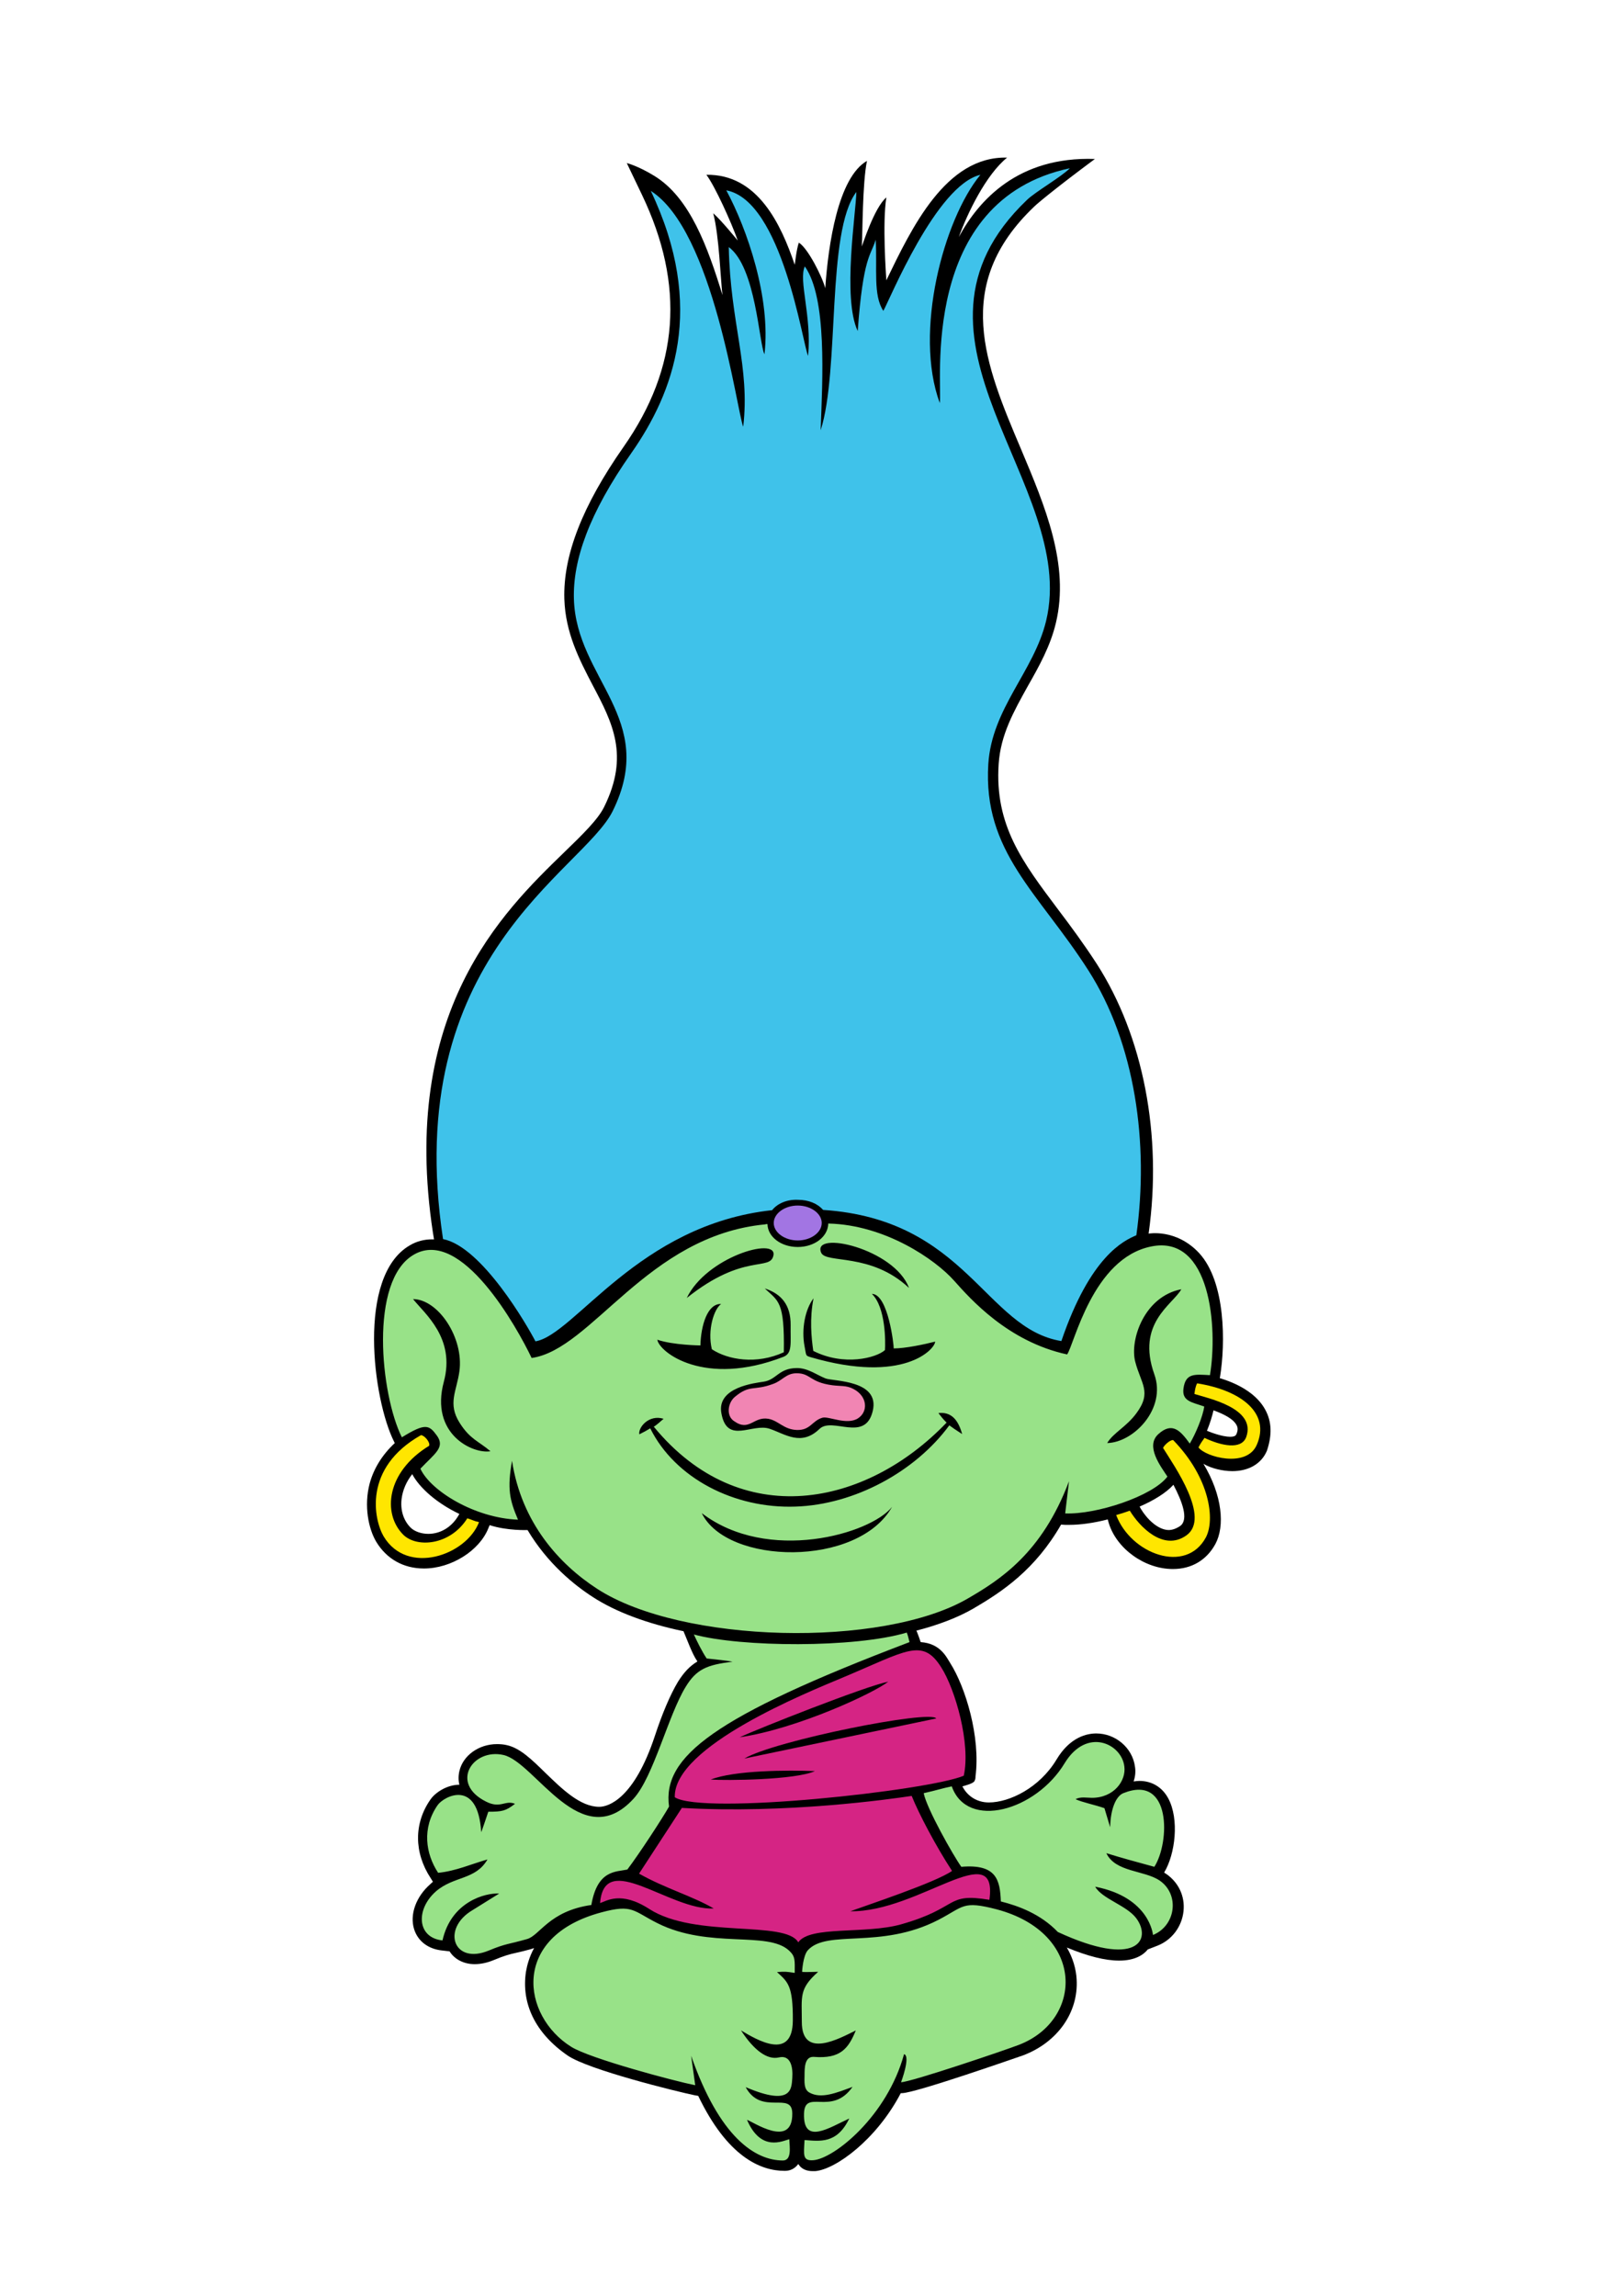
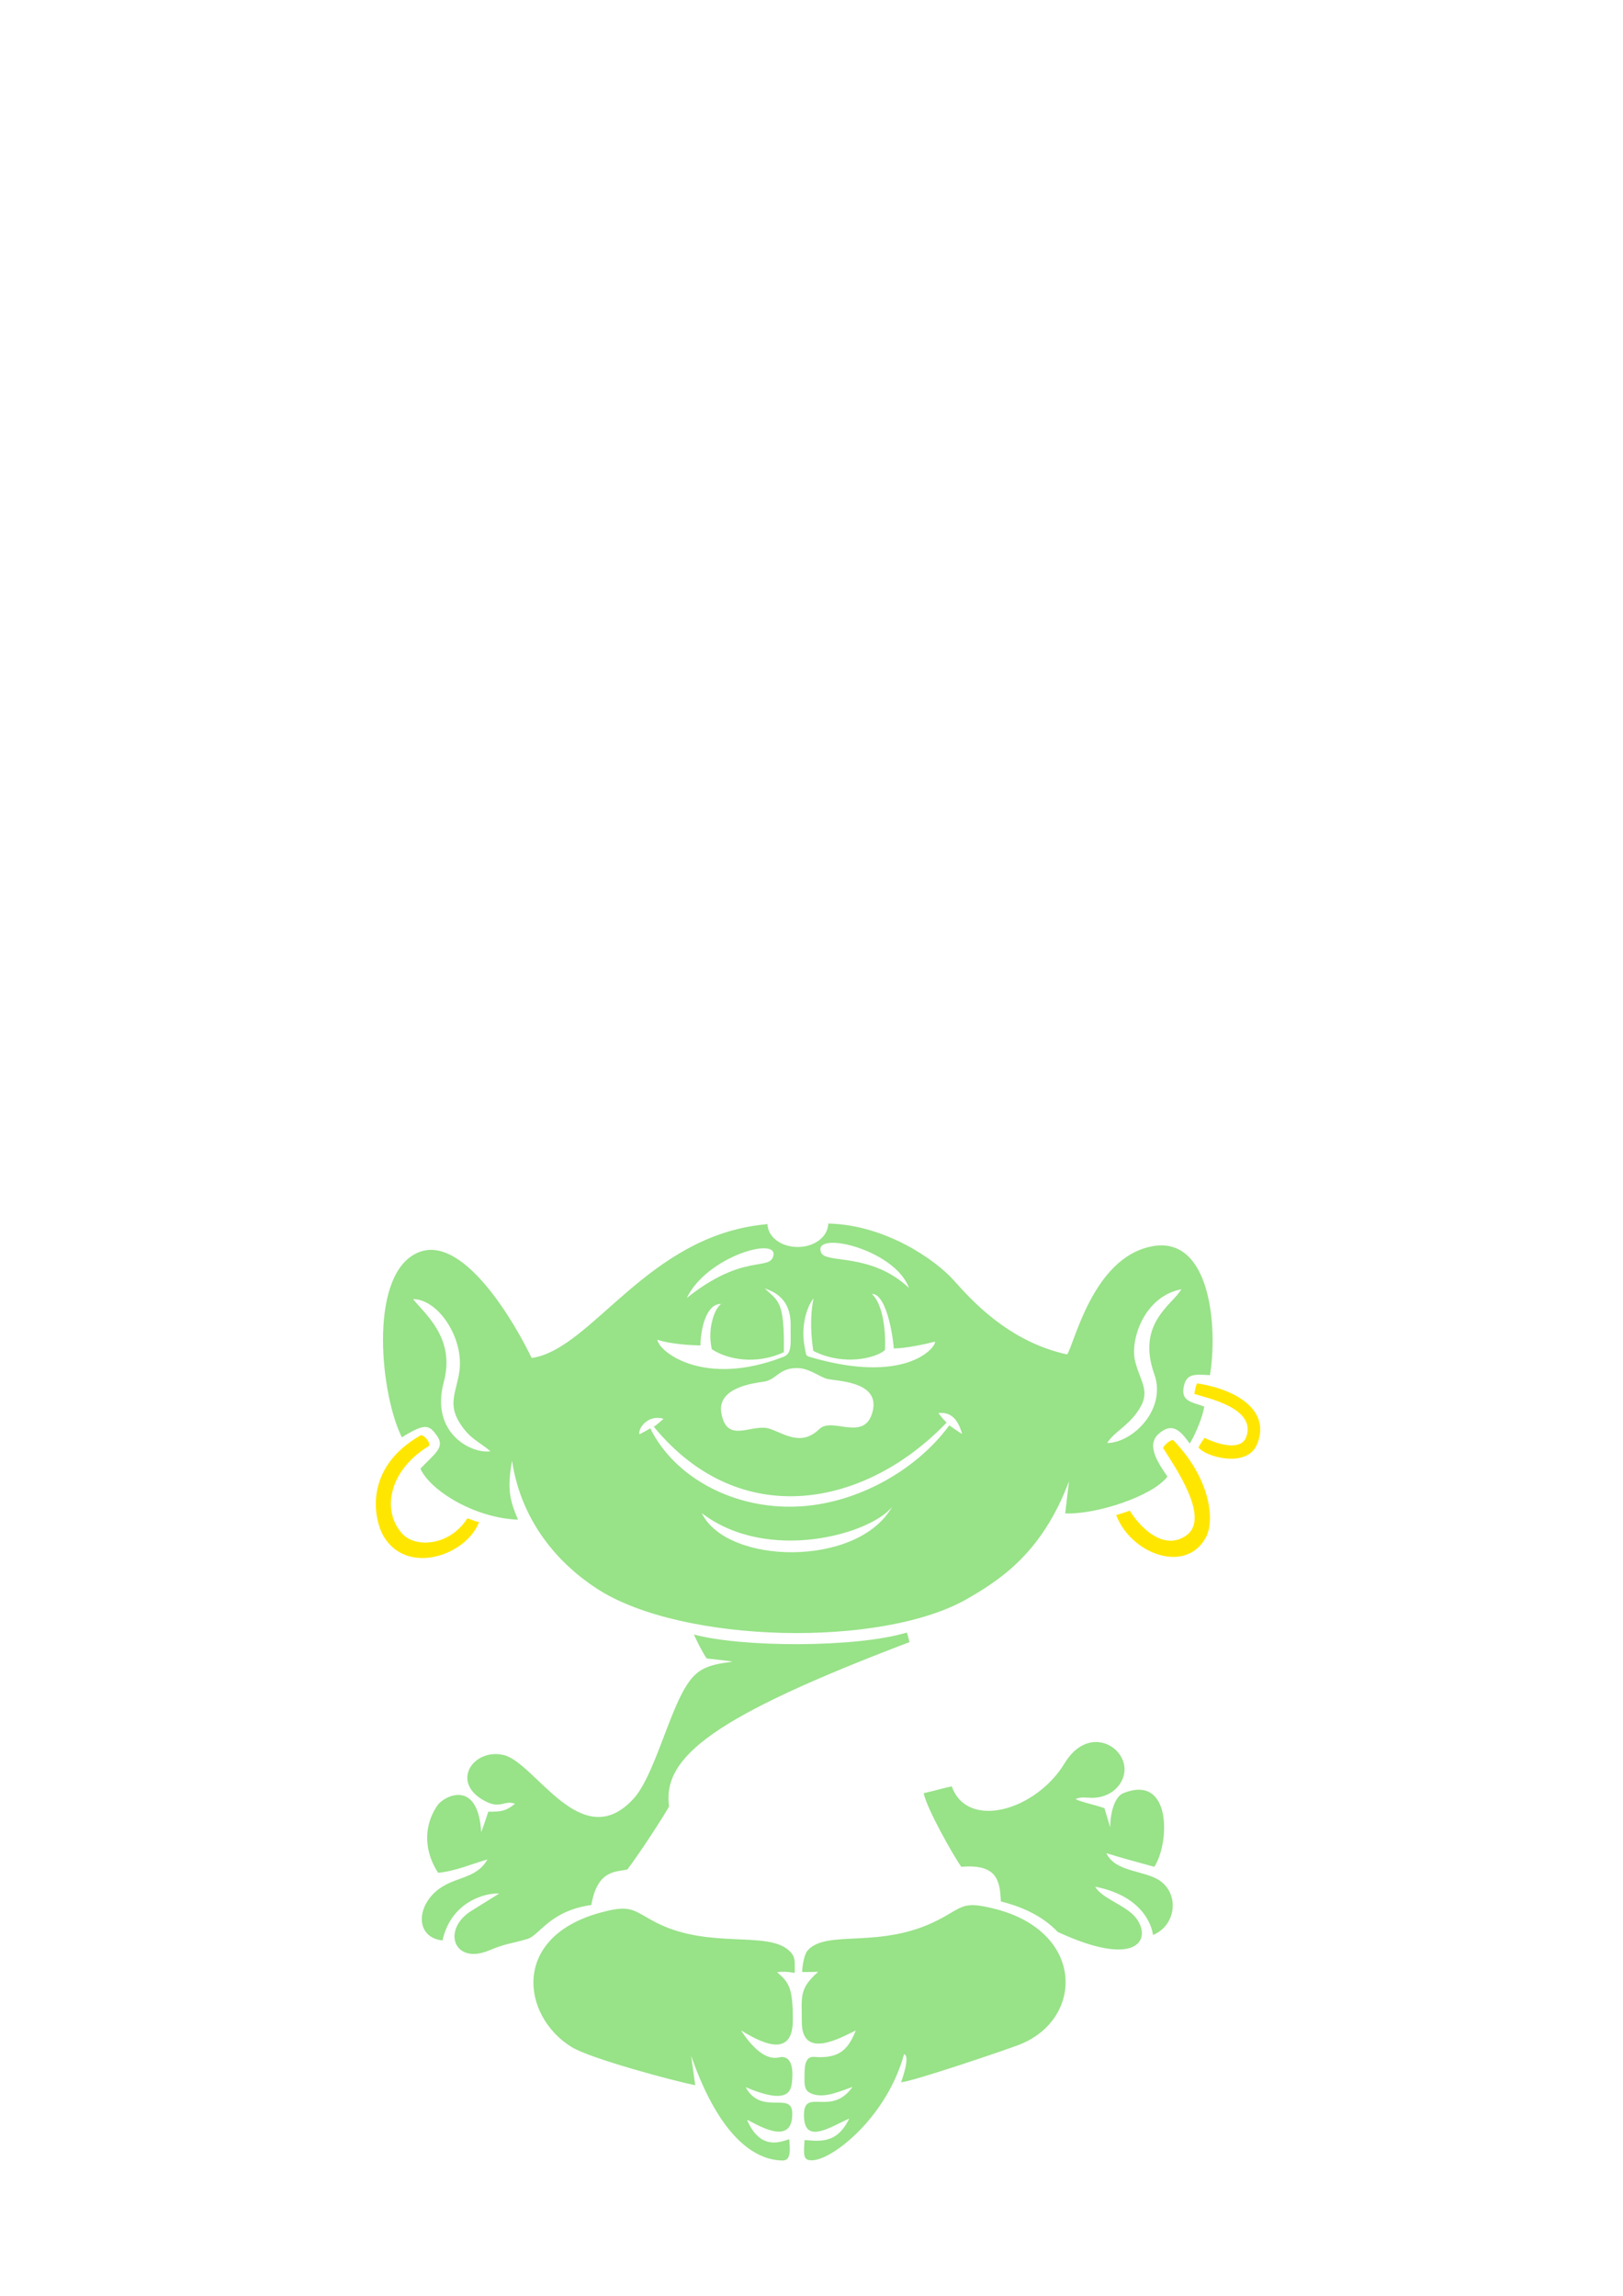
<svg xmlns="http://www.w3.org/2000/svg" version="1.1" x="0px" y="0px" viewBox="0 0 595.3 841.9" style="enable-background:new 0 0 595.3 841.9;" xml:space="preserve">
  <style type="text/css">
	.st0{fill:#98E288;}
	.st1{fill:#F185B3;}
	.st2{fill:#3FC2EA;}
	.st3{fill:#FFE600;}
	.st4{fill:#D52484;}
	.st5{fill:#A275E3;}
</style>
  <g id="Слой_3">
-     <path d="M464.1,517c-2.8-5.2-8.7-9.2-16.7-11.6l0.1-0.5c2-12.2,2.1-34.8-7.7-45.4c-8.4-9-18.5-7.1-18.5-7.1   c5.1-36.2-2-72.4-19-98.9c-4.8-7.4-9.6-13.9-14.3-20.1c-12.9-17.2-23.2-30.7-21.7-53.2c0.7-10.8,5.6-19.4,10.7-28.6   c4.1-7.2,8.3-14.7,10.3-23.2c5.1-21.3-4-42.8-12.8-63.7c-13.1-30.9-25.4-60.1,4.8-88.9c1.2-1.2,7.9-6.8,22.3-17.5   c-28.3-1-42.7,15.3-49.9,28.6c3.1-8.6,9.9-22.8,17.7-29.1c-22.5-0.6-35,25.8-44.3,45c-0.1-1.9-1.5-20.8,0-30.4   c-4.5,3.8-8.8,17.7-9,18c0.3-4.3,0.2-23.3,1.9-31.4c-10.6,6.1-14.2,30.6-15.3,46.7c-1-4-6.4-14.8-9.7-16.7   c-0.9,2.6-1.4,7.7-1.5,8.1c-5-14.7-13.5-33.3-32.4-33c3.1,4.1,9.1,17.3,11.5,24.1c-0.3-0.3-5.9-7.3-9-10c2.2,8.3,2.7,24.6,3.4,30   c-5.4-17.5-11.9-35.7-25-43.7c-6-3.7-10.1-4.7-10.1-4.7l5.6,11.7c15.8,33.1,13.6,63.3-6.8,92.4c-15.1,21.6-22.2,39.8-21.7,55.8   c0.4,12.4,5.5,22.2,10.4,31.6c7.3,13.8,13.5,25.8,4.2,44.6c-2.3,4.7-8,10.2-14.7,16.7c-22.6,21.9-60.4,58.6-48.1,139.5l0.4,2.4   c-0.3,0-0.6,0-0.8,0c-2.8,0-5.6,0.7-8.1,2.2c-19.5,11.3-13.5,56.5-5.8,71.9l0.3,0.6c-4.6,4.3-7.7,9.3-9.2,14.8   c-2.2,8.3-0.4,16.7,2.4,21.4c3.8,6.3,10,9.8,17.5,9.8c0,0,0,0,0,0c10,0,20.3-6.5,23.6-14.7l0.5-1.2c6.4,2.1,13.9,1.8,13.9,1.8   c7.4,12.4,17.3,20.3,24,24.6c8.3,5.4,19.8,9.7,33.2,12.5l2.3,5.6c1,2.3,1.5,3.5,2.8,5.5c-2.7,1.6-4.9,3.9-7.1,7.4   c-2.9,4.8-5.9,12-8.5,19.9c-7.6,23-17,26-20.4,26c0,0,0,0,0,0c-7,0-13.7-6.6-19.7-12.4c-5-4.9-9.3-9.1-14.1-10.2   c-1.2-0.3-2.5-0.4-3.7-0.4c-6.7,0-12.5,4.2-13.8,9.9c-0.4,1.7-0.4,3.4,0,5c-4.5,0-8.8,2.8-10.6,5.4c-6.1,8.7-6.1,19.5,0.1,28.9   l0.8,1.3c-0.3,0.2-0.6,0.5-0.9,0.8c-5.3,4.6-7.7,11.2-6,16.6c1.4,4.4,5.2,7.3,10.4,7.8l2.6,0.3c1.8,2.9,5.2,4.7,9.2,4.7   c0,0,0,0,0,0c2.2,0,4.6-0.5,7-1.5c3.9-1.6,5.6-2.1,8.4-2.7c1.4-0.3,3-0.7,5.2-1.3c0.4-0.1,0.8-0.3,1.2-0.4c-1.8,3.3-2.6,6.4-3,8.8   c-1.7,11.5,3.4,22.4,15.3,30.6c7.5,5.2,39.9,13.2,46.7,14.6l1.2,0.2c10.7,22.3,22.8,27.5,31.7,27.5h0.1c2.2,0,3.5-1,4.3-1.8   c0.2-0.2,0.4-0.5,0.6-0.7c0.2,0.3,0.4,0.5,0.6,0.8c1.1,1.2,2.7,1.8,4.7,1.8c0.3,0,0.6,0,0.9,0c7.4-0.6,22.4-11.4,31.4-28.6l0.5,0   c5.1-0.1,42.7-13.3,44.5-13.9c12.5-4.8,20.2-15.7,19.5-27.8c-0.2-3.7-1.3-7.8-3.6-11.7c7.7,3.2,14.1,4.8,19.2,4.8   c5.9,0,9-2.2,10.5-4.1l3.6-1.4c5.3-2.1,8.9-7,9.5-12.6c0.6-5.6-1.9-10.7-6.5-13.8c-0.2-0.1-0.4-0.2-0.6-0.4   c4.1-6.8,5.6-19.6,1.5-27.2c-2.2-4.1-6-6.4-10.6-6.4c-0.7,0-1.4,0.1-2.1,0.2c0.6-1.8,0.8-3.6,0.5-5.4c-0.9-6.9-7.1-12.2-14.2-12.2   c-3.3,0-9.6,1.2-14.6,9.6c-6.2,10.3-17.2,15.7-24.8,15.7h0c-4.5,0-8-2.5-9.7-5.9c0.7-0.2,3.9-1,4.4-1.9c0.4-0.8,0.4-1.1,0.4-1.7   c1.9-14.6-3.7-32.8-9.2-41.5c-1.5-2.4-3.7-7.3-10.9-7.8c0,0-1.4-4.1-1.6-4.2c8.1-2.1,15.2-4.8,20.9-8.1   c10.8-6.3,22.7-14.3,32.2-30.8l1.5,0.1c0.5,0,1,0,1.5,0c4.1,0,9.1-0.7,14.1-2l0.4,1.4c2.9,9.4,13.2,16.8,23.5,16.8c0,0,0,0,0,0   c6.9,0,12.4-3.3,15.6-9.2c3.5-6.5,2.6-17.8-4.4-29.4c2.8,1.7,7.1,2.7,10.6,2.7c6,0,10.7-2.7,12.7-7.5   C466.6,526.3,466.5,521.4,464.1,517z M418.5,553.4l-0.5-0.9c5.3-2.3,9.8-5.1,12.4-8c3.2,6.1,5.7,12.7,2.5,15.1   c-1.5,1-2.9,1.5-4.3,1.5C424.6,561,420.6,556.9,418.5,553.4z M167.9,556.2c-2.5,4-6.5,6.3-10.8,6.3c-2.6,0-5.1-0.9-6.5-2.3   c-2.6-2.6-3.8-6.4-3.3-10.5c0.4-3.2,1.7-6.3,3.9-9.1c2.7,5.1,9.1,10.7,17.3,14.6L167.9,556.2z M445.1,517.2   c3.6,1.3,7.3,3.1,8.5,5.5c0.3,0.6,0.6,1.5,0,3c-0.2,0.5-0.4,1.2-2.4,1.2c-1.2,0-3.3-0.3-6.7-1.5l-1.8-0.7   C443.8,522,444.6,519.4,445.1,517.2z" />
-   </g>
+     </g>
  <g id="Слой_6">
    <path class="st0" d="M443.8,504.3c2.9-17.3,0.3-51.6-21.5-47.2c-21.6,4.3-28.3,36.1-30.9,39.6c-21.7-4.7-35.5-20.4-41.4-27   c-6.9-7.8-25.3-20.5-46.1-21c0,0-0.1,0-0.1,0c-0.1,4.8-5,8.6-11.2,8.6c-6.1,0-11-3.7-11.1-8.4c-0.3,0-0.6,0-0.8,0.1   c-43.3,4.1-63.6,45.9-85.7,49c-5.4-11.3-25.8-48-43.2-37.9c-16.5,9.5-12.2,51.4-4.4,67c8.7-5.4,10-4.5,12.8-0.7   c3.2,4.4-0.7,6.6-6,12.2c3.7,8.1,19.9,18.1,35.8,18.7c-3.1-7.3-4-11.3-2.2-21.6c3.5,22.8,17.4,38,31.3,47   c30.9,20,104.4,21.8,135.9,3.5c11.7-6.8,27.2-16.6,37.1-43l-1.4,11.8c11.3,0.5,32.1-6.3,37.5-13.5c-2.5-3.8-8.2-11.2-3.3-15.6   c5.1-4.6,8.1-1.2,11.5,3.5c2.1-3.5,4.8-9.9,5.3-13.6c-4.5-1.6-8.3-1.9-7.6-6.7C434.9,503.5,438.2,504,443.8,504.3z M162.8,506.7   c4.3-16-7-24.9-11.3-30.3c9.3,0.1,18.7,14.3,17,26.5c-1,7.3-4.4,11.8,0.1,18.9c3.8,6,6.8,6.6,11.3,10.4   C173.5,533.3,157.6,526,162.8,506.7z M333.4,472.3c-14-13.1-30.4-8.8-32.2-12.9C297.6,451,328.1,457.9,333.4,472.3z M298.4,476.1   c-1.5,7.6-0.8,14.3-0.1,19.3c11.2,5.7,23.1,2.6,26.3-0.3c0.2-2.9,0.3-15.7-4.8-20.6c6,0,8.1,19.1,8,20c4.3,0,11.3-1.5,15.2-2.5   c0,2.7-11.5,15.7-45.7,5.7c-1.9-0.6-1.5-0.4-2.2-4C293.9,487.4,295.3,480.2,298.4,476.1z M302.8,505.5c2.8,1.1,20.1,0.5,17.3,12   c-2.8,11.6-14.8,2-19.5,6.5c-6.7,6.5-12.6,1.9-18.2,0c-6.4-2.3-15.7,5.9-17.8-5.7c-1.8-9.6,12.3-11.1,15.5-11.6   c4.7-0.7,5.5-4.9,12-5C296.2,501.6,299.3,504.1,302.8,505.5z M283.7,460.3c-1.1,6.1-10.8-1.1-31.8,15.7   C259.1,461,284.9,453.5,283.7,460.3z M256.9,493.4c0.2-7.4,2.6-15.4,7.6-15.2c-2.6,1.8-5.1,9.5-3.4,16.6c5.9,3.9,16.4,5.7,26.4,1.1   c0.3-18.8-2-18.7-7-23.4c5.9,1.9,9.6,5.9,9.5,13.5c-0.1,6.8,0.7,10.3-2.7,11.6c-28.9,11.2-45.5-1.7-46.2-6.3   C246.9,493.3,256.9,493.4,256.9,493.4z M257.4,554.9c24.2,18.5,61.9,7.7,69.8-2.3C314.6,574.9,266.6,573.9,257.4,554.9z    M348.2,522.7c-12.5,17-34.8,29.1-56.4,29.8c-22.5,0.8-44.2-10.4-53.3-28.7c-1.3,0.8-2.2,1.3-4,2.2c-0.5-2.4,3.4-7.4,8.9-5.7   c-0.8,0.7-2.8,2.5-3.6,2.9c31.9,38.8,77.9,29.3,107.4-1.5c-0.8-0.8-1.4-1.4-3-3.5c4.5-0.5,7.2,2.2,8.7,7.7   C350.7,524.5,349,523.3,348.2,522.7z M423.4,504c4.5,12.6-7.6,25-17.3,25.2c2.3-3.8,7-5.9,10.7-10.9c5.8-7.8,1.7-10.8-0.4-18.9   c-2.1-8,3.3-24,16.9-26.6C430.1,478.5,416.7,485.2,423.4,504z M216.9,698.6c-15.5,2.2-18.9,11.2-23.6,12.5c-6.6,1.9-7.8,1.6-14,4.2   c-13,5.4-17.5-8-6-14.8l9.8-6.1c-5-0.3-17.6,2.9-20.8,17.2c-9.4-1-9.9-11.4-2.4-18c6.6-5.7,14.5-4.1,18.9-11.7   c-5.7,1.6-11.7,4.3-18.1,4.9c-4.6-7-6-16.4-0.2-24.8c2.3-3.3,14.8-9.9,16,9.9c0.2-0.3,2.6-7.5,2.6-7.5c5.2,0,6.4-0.3,9.8-2.9   c-3.6-1.5-5.3,1.9-10.6-0.8c-13.5-6.7-4.9-19.7,6.4-17.1c11.7,2.7,28.6,36.9,47.7,16c7.3-8,12.7-30.6,19.1-41   c3.9-6.4,7.7-8.1,17.2-9.2c-2.4-0.5-6-0.8-9.5-1.2c-1.7-2.5-3.6-6.4-4.7-8.8c17.2,4.7,59,5,78.1-0.7c0.6,1.6,0.6,2.1,1,3.5   c-72.1,27.4-90.7,42.1-88.2,60.3c-2.3,4.1-10.9,17.3-15.3,23.1C225.9,686.5,219.1,685.7,216.9,698.6z M289.4,715.3   c2.4,2.2,2.1,3.6,2.1,8.2c-3.4-0.5-3.4-0.5-6.5-0.3c3.9,3.6,5.9,4.8,5.8,17.8c-0.1,14.8-13,7.2-19,3.6c4.8,7.4,9.7,10.9,13.9,9.9   c4.3-1,5.2,3.5,4.9,7.6c-0.3,3.7,0,10.6-17.1,3.3c5.8,10.7,17.1,1.2,17.1,9.7c0.1,13.1-14.7,2.8-16.6,2.3   c5.1,11.9,13.1,7.7,15.5,7.1c0.1,2.8,1,7.7-2.3,7.8c-10.3,0-23.3-8.6-33.7-38.4l1.5,10.8c-7.6-1.5-38.7-9.8-45.5-14.1   c-18.1-11.3-22.3-40.4,11.1-49.3c11.5-3.1,11.6-0.5,20.6,4C260.2,714.8,281.5,708,289.4,715.3z M422.9,709.6   c0,0-1.1-13.8-21.2-17.7c2.6,4.5,11.5,6.8,15.1,11.6c5.8,7.9,0.1,18.4-28.8,5c-6.3-6.6-14.5-9.6-20.9-11.2   c-0.3-7.9-1.6-13.8-14.5-12.7c-3-4.2-12.7-21.4-13.8-27c4.9-1.1,6.8-1.8,10.3-2.5c5.7,16.1,30.9,8.9,41.4-8.5   c8.1-13.3,20.9-7.2,21.9,1.2c0.7,5.2-3.8,11.5-11.9,11.5c-1.8,0-4.2-0.5-6,0.5c2.6,1.2,6.9,2,10.6,3.3c0.5,1.6,2.1,7,2.1,7   c0.1-6.6,2.1-11.4,4.8-12.5c17.8-7.2,17.1,18.2,11.4,27c-6.6-1.8-11.8-3.2-17.6-5c3.3,7,13.8,6.2,19.5,10   C432.8,694.7,431.3,706.2,422.9,709.6z M373.7,749.9c-4.9,1.9-39.4,13.6-43.2,13.7c0,0,3.6-9.6,1.1-10.3   c-6.2,22.7-25.6,38.3-33.3,38.9c-4,0.3-3.5-2-3.2-7.4c5.6,0.4,11.9,1.5,16.4-7.9c-7.4,3.4-16.9,9.8-16.6-1.7   c0.2-9.5,10.1,1.1,17.8-9.9c-5.9,2.2-11.5,4.5-15.8,2.1c-2.2-1.2-1.8-4.2-1.8-6.4c0-2.6,0-6.9,3.4-6.7c9.8,0.8,12.7-3.1,15.4-9.7   c-5.9,2.9-19.8,10.7-19.8-3.1c0-9.4-1.1-12.1,6-18.4c0,0-5.6,0.2-5.9,0c0,0,0.3-5.9,2.1-7.9c7.1-7.8,26.6-0.2,47.8-11.1   c9.5-4.9,8.8-7.2,21.5-3.9C398.2,708.9,397.4,740.8,373.7,749.9z" />
  </g>
  <g id="Слой_7">
-     <path class="st1" d="M269.5,512.3c5.6-4.7,6.9-2.1,14.1-4.8c3.4-1.2,4.7-3.9,8.6-3.9c5.2,0,4.7,3.3,13.1,4.4c3,0.4,5.1,0,7.6,1.3   c5.4,2.7,5.6,8.5,1.7,10.9c-4.1,2.5-10.6-0.9-12.9-0.3c-3.9,1.1-4.4,4.7-9.5,4.5c-4.8-0.2-6.6-3.4-10.4-4.1   c-5.5-0.9-6.9,4.8-12.5,0.9C266.2,519.2,267,514.4,269.5,512.3z" />
-   </g>
+     </g>
  <g id="Слой_2">
-     <path class="st2" d="M283.2,443.8c-49.1,5.3-72.4,45.7-86.8,48.1c-2.9-5.6-19.6-34.7-33.9-37.5c-15.7-103.4,51.2-134.8,62.2-156.9   c16.8-33.9-13.4-48.5-14.2-77.9c-0.4-14,5.4-31.2,21.1-53.5c15.4-22,27.5-53.3,7.1-96.1c23,14.6,31.5,80.3,33.9,86.5   c2.6-21.9-4.7-37.8-5.3-65.9c10,7.4,11.1,35.5,13.1,39.3c2.4-20.6-6.4-46-14-60.1c20.5,3.8,28,56.4,30,60.7   c1.4-14.6-3.6-27.7-1.2-32.8c8.2,11.6,6.5,41.3,5.8,60.1c7.1-22.1,2-72.8,13.1-87.4c-0.1,7.3-5.2,38.9,0.5,51   c2-27.5,4.8-27.5,6.6-33.5c0.6,10.7-1,20.4,2.8,26.1c2.3-4,19.4-46.1,35.6-49.9c-13.5,16.4-24.5,57.7-14.9,83.7   c1.1-6.5-7.8-74.3,47.7-86.1c-3,3.1-12.6,8.6-15.7,11.6c-53.4,50.9,19.1,104.2,7,154.4c-4.5,18.6-19.9,32-21.2,52.5   c-2,32.2,18.4,47.1,36.6,75.5c17.3,26.9,22.4,63.7,17.7,97.3c-4.7,2-16.9,7.7-27.5,38.8c-28-4.6-34.7-44.6-87.4-48.1   c-2-2.3-5.3-3.7-9.2-3.7C288.6,439.8,285.1,441.4,283.2,443.8z" />
-   </g>
+     </g>
  <g id="Слой_5">
    <path class="st3" d="M140.7,563.4c-3.5-6-7.7-25,13.7-37.1c1.2,0,3.5,2.6,3,3.9c-15.7,9.6-17.2,24.9-9.5,32.6   c4.9,4.9,17.2,4,23.5-6c2,0.6,2.4,1,4.3,1.4C171.1,570.3,149.4,578,140.7,563.4z M439.1,507.3c-0.6,1.1-0.8,2.4-1,3.9   c5,1.6,22.8,5.2,19,15.8c-1.8,4.8-9.2,3.2-15.3,0.3c-0.7,1-1.4,1.9-2.2,3.5c2.5,3.5,17.7,7.7,21.4-1   C466,518.3,455.4,509.9,439.1,507.3z M426.6,531c4.1,6.6,17.6,25.7,8.5,32.1c-8.4,5.9-17.1-3.2-20.7-9.1c-0.9,0.3-2.2,0.8-5,1.6   c5.4,14.3,25.6,21.8,32.9,8.2c3.4-6.4,1.6-21.7-12-35.7C429.1,528,426.9,530.1,426.6,531z" />
  </g>
  <g id="Слой_8">
-     <path class="st4" d="M330.5,705.7c-13.1,3.7-33.5,0.4-37.7,6.6c-4.7-8.2-37.8-1.4-54.6-12.2c-10.5-6.8-15.8-2.9-18.1-2.2   c1.6-19.8,25.4,2.7,41.7,2c-7.4-4.4-18.1-7.5-27.4-12.8l15.7-24.1c38.5,2.2,76.3-3.2,84.3-4.4c2.6,6.5,8.8,18.3,14.8,27.5   c-5.9,4.2-31.3,12.6-37.3,14.8c25.1,0.4,54.3-27.7,51-4.2C346.6,694,352.1,699.6,330.5,705.7z M345.2,611.4   c5.2,8.1,10.9,28.1,8.3,39.8c-13.1,5.5-95.6,14.5-106,7.9c-0.5-18.7,48.5-38.4,61.6-43.9C332.5,605.4,338.3,600.5,345.2,611.4z    M271.3,637.1c21.1-3.1,49.2-16.2,54.5-20.4C317.3,618.4,277.7,634.1,271.3,637.1z M298.9,649.5c-10.1-0.4-29.5-0.3-38.2,3.1   C266,653,291.7,652.8,298.9,649.5z M273,644.9l70.4-14.7C341.4,626.9,284.2,638.3,273,644.9z" />
-   </g>
+     </g>
  <g id="Слой_9">
-     <path class="st5" d="M283.8,448.5c0-3.5,4-6.4,8.8-6.4s8.8,2.9,8.8,6.4c0,3.5-4,6.4-8.8,6.4S283.8,452,283.8,448.5z" />
-   </g>
+     </g>
</svg>